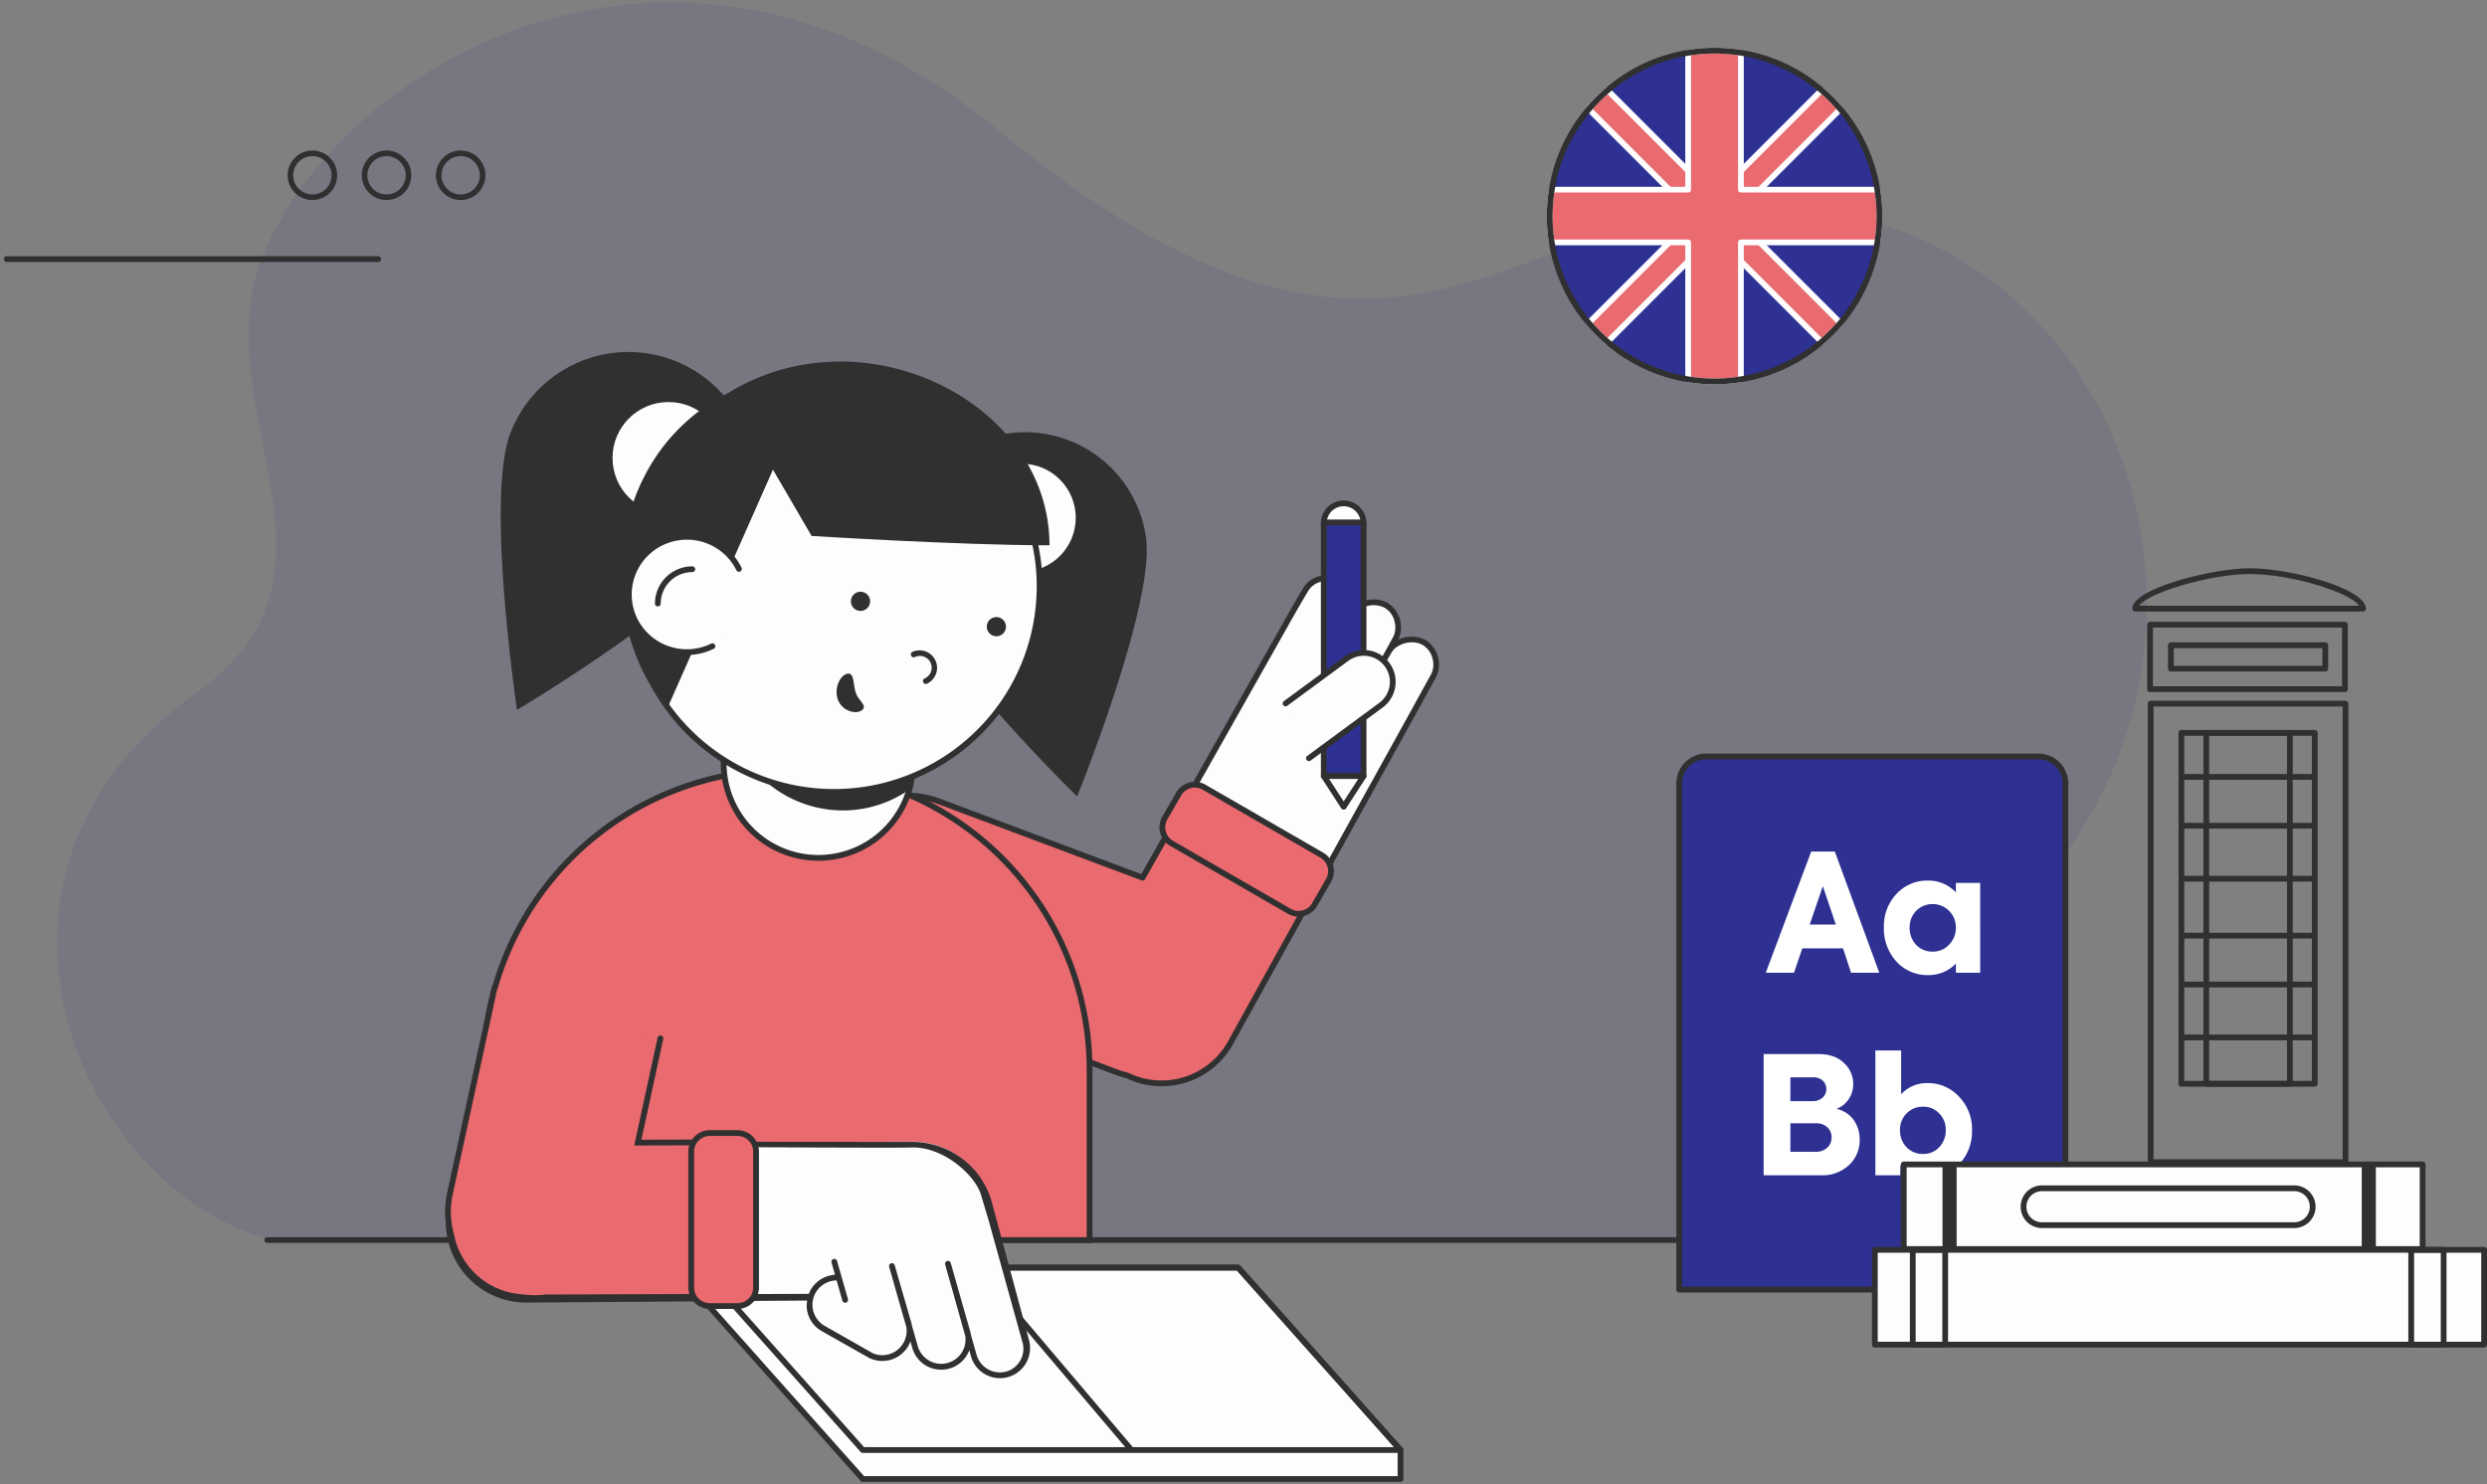
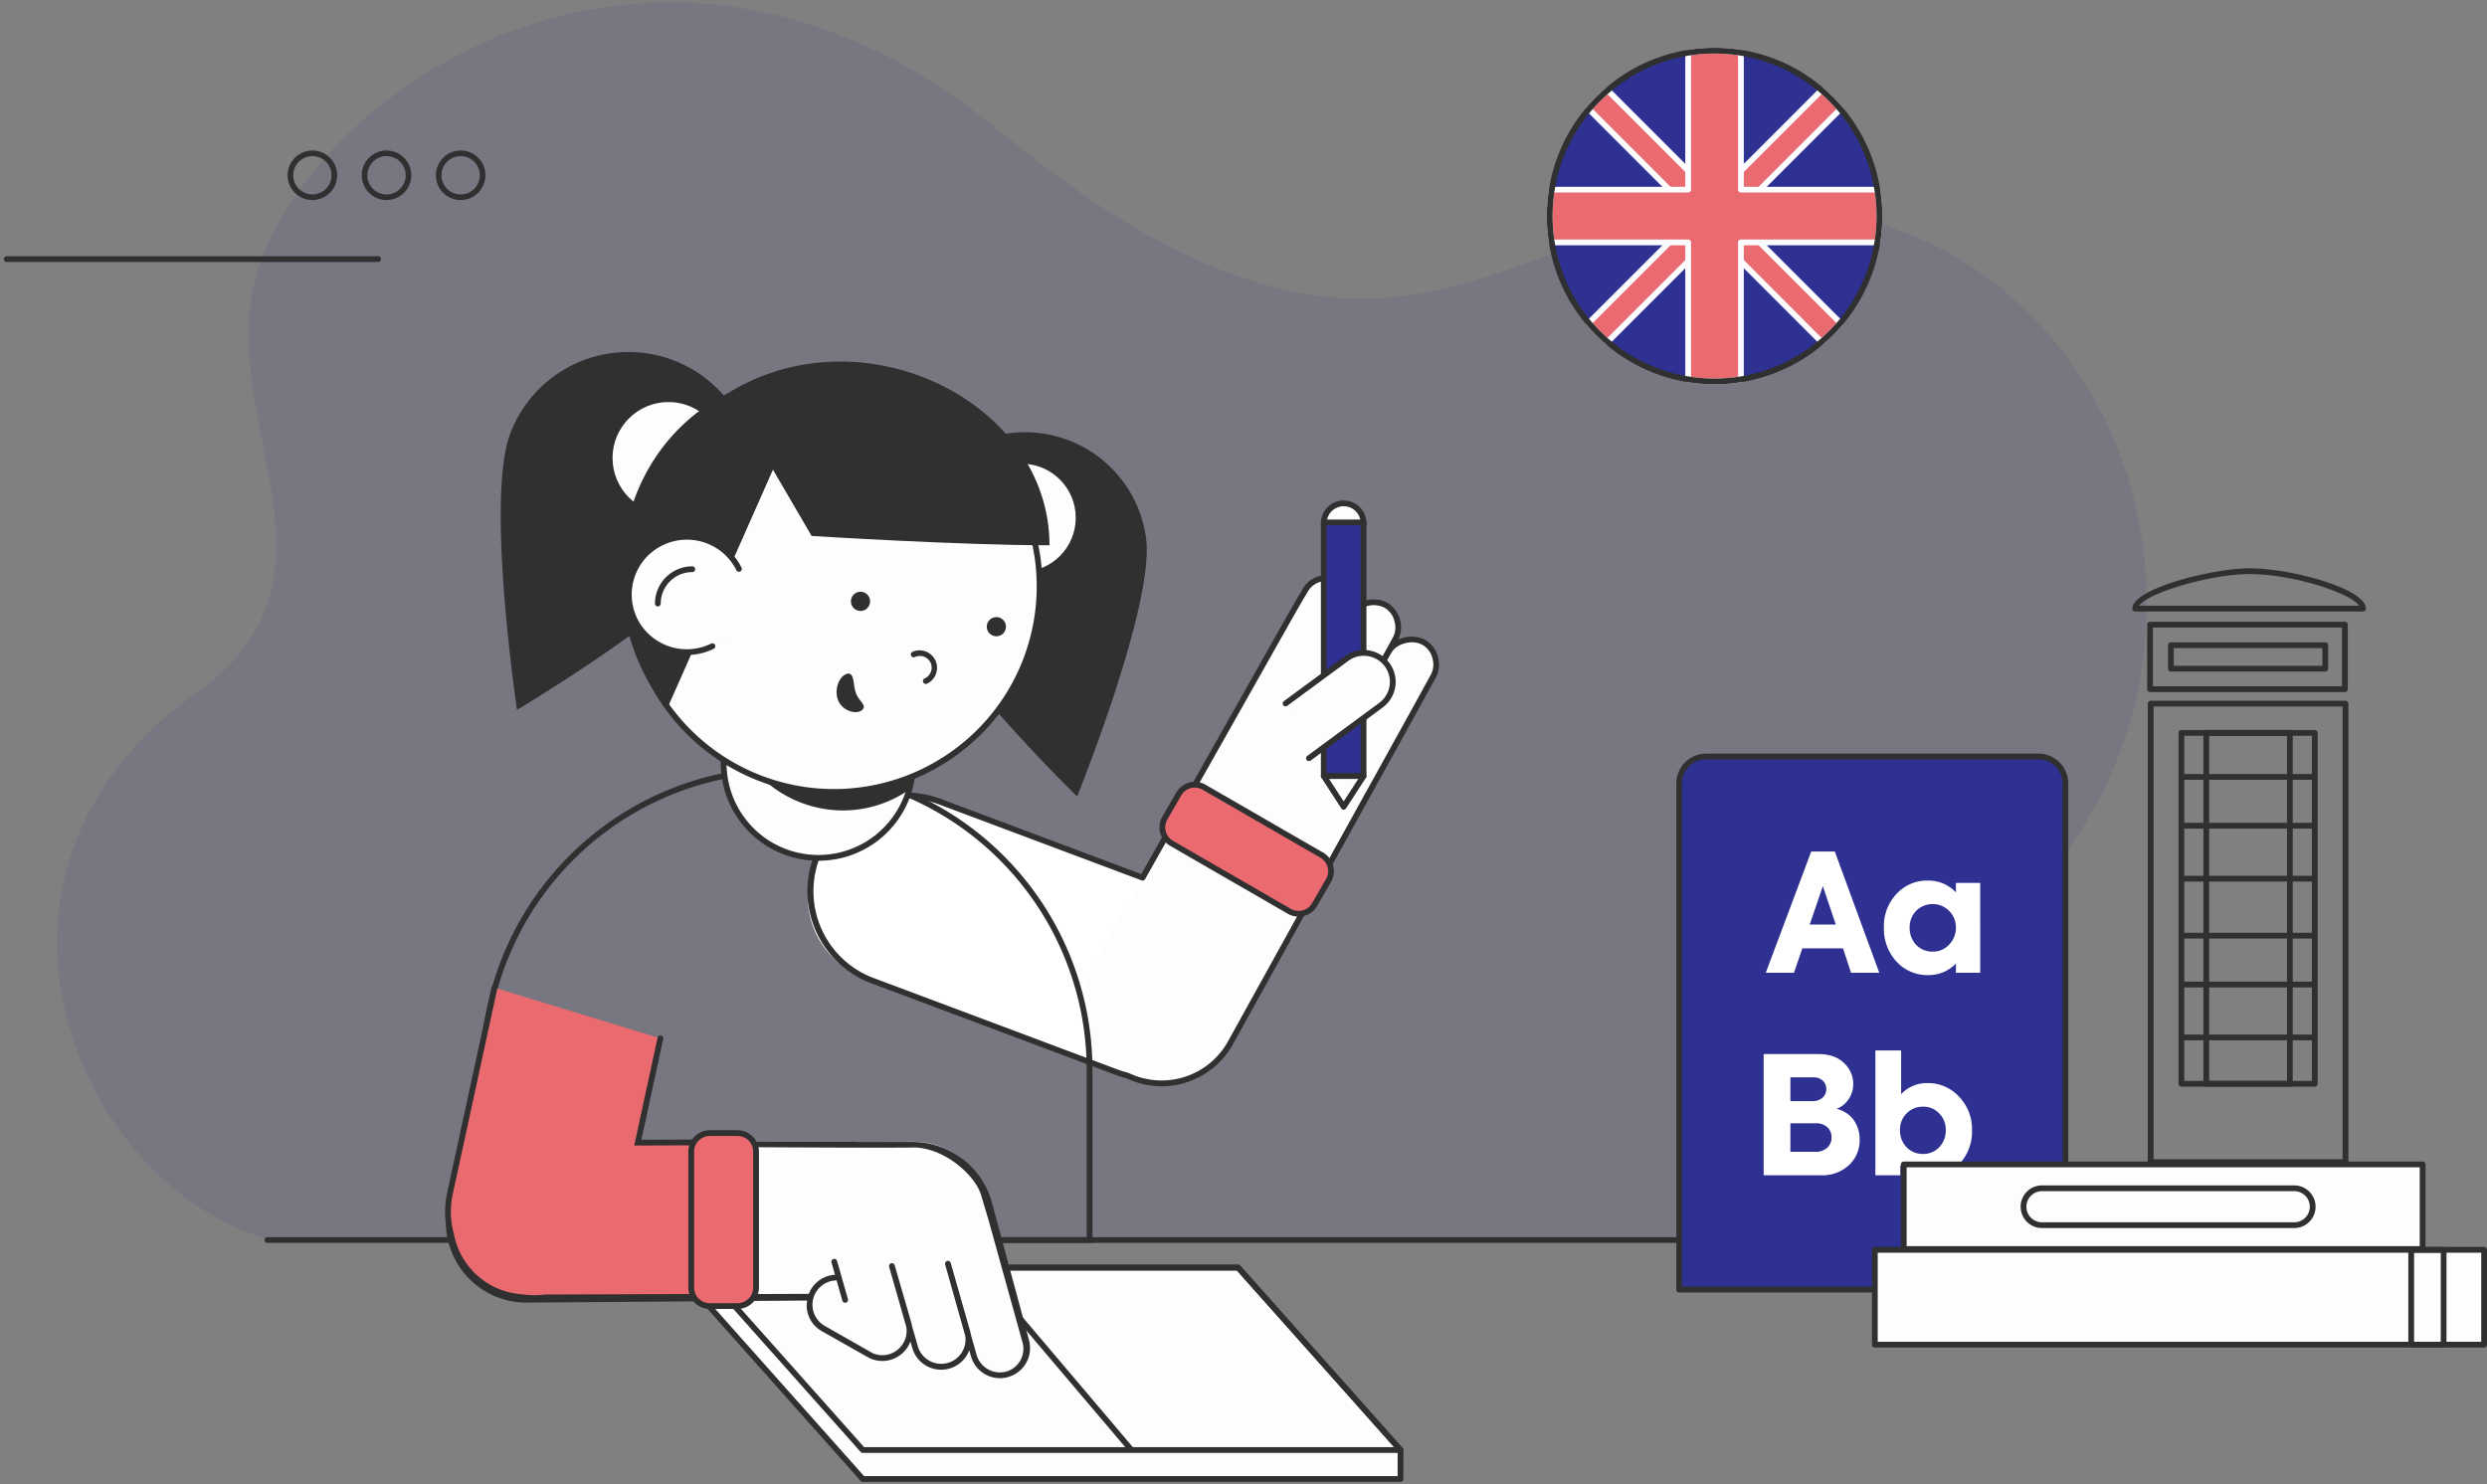
<svg xmlns="http://www.w3.org/2000/svg" id="Слой_2" data-name="Слой 2" viewBox="0 0 650 388">
  <rect x="0" y="0" width="650" height="388" fill="#808080" stroke="none" />
  <defs>
    <style> .cls-1, .cls-7 { fill: #2e3192; } .cls-1 { opacity: 0.1; } .cls-2 { fill: #303030; } .cls-3 { fill: #fdfdff; } .cls-4 { fill: #fff; } .cls-5 { fill: #e96a6f; } .cls-6 { fill: #ea6a70; } .cls-8 { fill: none; stroke: #303030; stroke-linecap: round; stroke-linejoin: round; stroke-width: 1.5px; } </style>
  </defs>
  <title>Иллюстрации_one two speak_3</title>
  <g>
    <path class="cls-1" d="M70.752,324.15H531.622c-8.89-19.195-15.825-65.569,10.61-104.555,27.368-40.39,22.661-91.013.277-123.056C511.644,52.324,460.928,45.71,414.222,62.968c-38.852,14.345-75.354,35.41-153.564-29.124C179.516-33.11,93.213,13.696,69.88,63.963c-19.092,41.131,26.942,84.833-18.578,117.148C-15.23,228.341,20.521,310.62,70.752,324.15Z" />
    <g>
      <path class="cls-2" d="M98.831,68.478H1.754a0.753,0.753,0,1,1,0-1.507H98.831A0.753,0.753,0,0,1,98.831,68.478Z" />
      <path class="cls-2" d="M81.65,52.29a6.472,6.472,0,1,1,6.471-6.472A6.479,6.479,0,0,1,81.65,52.29Zm0-11.482a5.01,5.01,0,1,0,5.009,5.01A5.016,5.016,0,0,0,81.65,40.808Z" />
      <path class="cls-2" d="M101.024,52.29a6.472,6.472,0,1,1,6.472-6.472A6.479,6.479,0,0,1,101.024,52.29Zm0-11.482a5.01,5.01,0,1,0,5.01,5.01A5.016,5.016,0,0,0,101.024,40.808Z" />
      <path class="cls-2" d="M120.399,52.29a6.472,6.472,0,1,1,6.472-6.472A6.479,6.479,0,0,1,120.399,52.29Zm0-11.482a5.01,5.01,0,1,0,5.01,5.01A5.016,5.016,0,0,0,120.399,40.808Z" />
    </g>
    <g>
      <polygon class="cls-3" points="323.603 331.353 183.059 331.353 183.059 338.933 225.494 386.615 366.037 386.615 366.037 379.035 323.603 331.353" />
      <path class="cls-2" d="M366.037,387.368H225.494a0.754,0.754,0,0,1-.563-0.253l-42.434-47.682a0.754,0.754,0,0,1-.19-0.501v-7.579a0.754,0.754,0,0,1,.753-0.753H323.603a0.754,0.754,0,0,1,.563.253l42.434,47.682a0.754,0.754,0,0,1,.19.501v7.579A0.754,0.754,0,0,1,366.037,387.368Zm-140.205-1.507H365.284v-6.54l-42.019-47.215H183.813v6.54Z" />
      <path class="cls-2" d="M366.037,379.789H225.494a0.754,0.754,0,0,1-.563-0.253l-42.434-47.682a0.753,0.753,0,0,1,.563-1.254H323.603a0.754,0.754,0,0,1,.563.253l42.434,47.682A0.753,0.753,0,0,1,366.037,379.789Zm-140.205-1.507h138.525l-41.093-46.175h-138.525Z" />
      <g>
        <line class="cls-3" x1="255.292" y1="331.353" x2="295.397" y2="378.652" />
        <path class="cls-2" d="M295.397,379.406a0.752,0.752,0,0,1-.575-0.266L254.717,331.841a0.754,0.754,0,1,1,1.15-.974L295.972,378.165A0.753,0.753,0,0,1,295.397,379.406Z" />
      </g>
    </g>
    <path class="cls-2" d="M477.371,324.904H69.88a0.753,0.753,0,0,1,0-1.507H477.371A0.753,0.753,0,0,1,477.371,324.904Z" />
    <g>
      <g>
        <g>
          <path class="cls-4" d="M266.246,185.825h5.075a22.46,22.46,0,0,1,22.46,22.46v73.294a22.46,22.46,0,0,1-22.46,22.46h-5.075a22.46,22.46,0,0,1-22.46-22.46V208.285A22.46,22.46,0,0,1,266.246,185.825Z" transform="translate(592.498 79.264) rotate(110.556)" />
          <path class="cls-3" d="M372.148,167.918c-3.204-1.775-7.713-.179-9.003,2.15,0,0-.216.349-0.667,1.107l-0.049-.043,2.393-4.351a6.818,6.818,0,0,0-2.601-8.576h-0c-3.204-1.775-7.713-.179-9.003,2.15,0,0-.627,1.012-2.02,3.411-0.026-.013-0.053-0.025-0.08-0.038l1.865-3.392a6.818,6.818,0,0,0-2.601-8.576c-3.204-1.775-7.713-.179-9.003,2.15,0,0-1.589,2.564-5.377,9.295l-0.003.005L285.379,253.05a20.032,20.032,0,0,0,7.675,27.27l0.945,0.53a20.032,20.032,0,0,0,27.27-7.675l48.602-87.779c0.053-.094.095-0.192,0.141-0.288l4.737-8.613A6.818,6.818,0,0,0,372.148,167.918Z" />
-           <path class="cls-5" d="M213.441,224.178h0a24.998,24.998,0,0,1,32.183-14.629l53.002,19.876,10.394-18.537,36.455,19.117-23.941,42.697a20.558,20.558,0,0,1-26.869,8.448,25.279,25.279,0,0,1-2.721-.836l-63.875-23.954A24.997,24.997,0,0,1,213.441,224.178Z" />
          <path class="cls-2" d="M375.408,176.86a7.563,7.563,0,0,0-2.894-9.601,8.105,8.105,0,0,0-7.062-.06l0.029-.053a7.565,7.565,0,0,0-2.895-9.601,7.76,7.76,0,0,0-5.786-.531,8.465,8.465,0,0,0-2.468,1.125,8.161,8.161,0,0,0-.233-2.483,7.053,7.053,0,0,0-3.351-4.556,7.762,7.762,0,0,0-5.786-.531,6.918,6.918,0,0,0-4.223,2.942c-0.016.027-1.641,2.656-5.396,9.327l-0-0-37.057,65.655-52.397-19.65a25.751,25.751,0,1,0-18.085,48.222l63.875,23.954a25.942,25.942,0,0,0,2.727.842,21.325,21.325,0,0,0,27.787-8.795l47.806-86.349-0.01-.007Zm-6.673,9.006-47.858,86.468a19.831,19.831,0,0,1-25.884,8.138,0.745,0.745,0,0,0-.144-0.052,24.558,24.558,0,0,1-2.64-.81l-63.874-23.954a24.244,24.244,0,1,1,17.025-45.401l53.002,19.877a0.752,0.752,0,0,0,.921-0.335L336.137,164.499l0.006-.007c4.106-7.32,5.86-10.158,5.896-10.218a5.503,5.503,0,0,1,3.325-2.253,6.247,6.247,0,0,1,4.653.397,5.565,5.565,0,0,1,2.621,3.605,5.674,5.674,0,0,1-.315,3.949l-4.337,7.886c-0.411.726-.848,1.501-1.32,2.341a0.722,0.722,0,0,0-.045.139l-0.494.898a0.753,0.753,0,0,0,1.321.726l1.853-3.369c3.163-5.586,4.544-7.822,4.576-7.875a5.503,5.503,0,0,1,3.325-2.253,6.247,6.247,0,0,1,4.653.397,5.565,5.565,0,0,1,2.621,3.605,5.674,5.674,0,0,1-.315,3.949l-4.747,8.631c-0.178.317-.357,0.636-0.557,0.991-0.009.016-.008,0.033-0.016,0.049l-0.876,1.592a0.753,0.753,0,0,0,1.321.726l1.441-2.619c3.493-6.218,3.043-5.299,3.077-5.356,1.051-1.895,5.044-3.48,7.979-1.855a5.56,5.56,0,0,1,2.62,3.605,5.675,5.675,0,0,1-.315,3.949l-5.353,9.734h0Z" />
          <g>
            <rect class="cls-6" x="317.358" y="199.388" width="16.95" height="45.215" rx="4.846" ry="4.846" transform="translate(-29.337 393.178) rotate(-60)" />
            <path class="cls-2" d="M339.391,239.617a5.564,5.564,0,0,1-2.79-.749l-30.763-17.761a5.606,5.606,0,0,1-2.05-7.649l3.629-6.285a5.598,5.598,0,0,1,7.649-2.05l30.764,17.761a5.606,5.606,0,0,1,2.05,7.649l-3.629,6.285A5.604,5.604,0,0,1,339.391,239.617ZM312.272,205.878a4.106,4.106,0,0,0-3.551,2.048l-3.629,6.285a4.098,4.098,0,0,0,1.498,5.591l30.763,17.761a4.099,4.099,0,0,0,5.591-1.498l3.629-6.285a4.098,4.098,0,0,0-1.498-5.591l-30.764-17.761A4.07,4.07,0,0,0,312.272,205.878Z" />
          </g>
        </g>
        <g>
          <g>
            <circle class="cls-3" cx="351.183" cy="136.775" r="5.197" />
            <path class="cls-2" d="M351.182,142.726a5.95,5.95,0,1,1,5.95-5.95A5.957,5.957,0,0,1,351.182,142.726Zm0-10.394a4.443,4.443,0,1,0,4.443,4.443A4.448,4.448,0,0,0,351.182,132.332Z" />
          </g>
          <g>
            <rect class="cls-7" x="345.982" y="136.558" width="10.397" height="66.304" />
            <path class="cls-2" d="M356.379,203.616H345.983a0.754,0.754,0,0,1-.753-0.753V136.559a0.754,0.754,0,0,1,.753-0.753h10.397a0.754,0.754,0,0,1,.753.753v66.304A0.754,0.754,0,0,1,356.379,203.616Zm-9.643-1.507h8.89V137.312h-8.89V202.109Z" />
          </g>
          <g>
            <polygon class="cls-3" points="356.38 202.862 345.982 202.862 351.181 210.885 356.38 202.862" />
            <path class="cls-2" d="M351.181,211.638a0.755,0.755,0,0,1-.633-0.344l-5.199-8.023a0.754,0.754,0,0,1,.633-1.163h10.397a0.754,0.754,0,0,1,.633,1.163l-5.198,8.023A0.755,0.755,0,0,1,351.181,211.638Zm-3.813-8.023,3.813,5.884,3.812-5.884h-7.624Z" />
          </g>
        </g>
        <g>
          <path class="cls-3" d="M336,183.885l15.95-11.74a7.571,7.571,0,0,1,10.586,1.605h0a7.571,7.571,0,0,1-1.605,10.586L342.102,198.205" />
          <path class="cls-2" d="M342.103,198.958a0.753,0.753,0,0,1-.447-1.36l18.828-13.87a6.817,6.817,0,1,0-8.088-10.977l-15.95,11.74a0.753,0.753,0,1,1-.893-1.214l15.95-11.74a8.324,8.324,0,0,1,9.875,13.404l-18.829,13.87A0.748,0.748,0,0,1,342.103,198.958Z" />
        </g>
      </g>
      <g>
-         <path class="cls-5" d="M204.69,201.27h1.729A78.349,78.349,0,0,1,284.769,279.619V324.15a0,0,0,0,1,0,0H126.341a0,0,0,0,1,0,0V279.619A78.349,78.349,0,0,1,204.69,201.27Z" />
        <path class="cls-2" d="M285.522,324.904H125.588V279.619a79.192,79.192,0,0,1,79.103-79.103h1.729a79.192,79.192,0,0,1,79.103,79.103v45.284Zm-158.428-1.507H284.015V279.619a77.684,77.684,0,0,0-77.596-77.596h-1.729a77.684,77.684,0,0,0-77.596,77.596v43.778Z" />
      </g>
      <g>
        <path class="cls-3" d="M238.633,199.496a24.712,24.712,0,0,1-24.751,24.751A24.751,24.751,0,1,1,238.633,199.496Z" />
        <path class="cls-2" d="M213.883,225.001a25.504,25.504,0,1,1,25.504-25.505,25.799,25.799,0,0,1-.694,5.943A25.424,25.424,0,0,1,213.883,225.001Zm0-49.502A23.997,23.997,0,1,0,237.227,205.09a24.292,24.292,0,0,0,.652-5.594A24.024,24.024,0,0,0,213.883,175.499Z" />
        <path class="cls-2" d="M238.633,200.531a24.805,24.805,0,0,1-.648,5.64,30.38,30.38,0,0,1-17.719,5.68,30.846,30.846,0,0,1-28.195-18.595A23.79,23.79,0,0,1,238.633,200.531Z" />
      </g>
      <g>
        <path class="cls-3" d="M268.194,350.433l-9.817-36.615-0.02.01A20.18,20.18,0,0,0,238.705,298.451l-101.307.322a20.188,20.188,0,0,0,.128,40.376l74.402-.236a7.117,7.117,0,0,0,3.23,8.321l11.528,6.566,1.046,0.586a7.103,7.103,0,0,0,9.894-7.624l1.52,5.33a7.115,7.115,0,0,0,13.876-3.021l1.482,5.268A7.118,7.118,0,0,0,268.194,350.433Z" />
        <path class="cls-2" d="M268.922,350.238s-6.975-25.881-9.817-36.409A21.554,21.554,0,0,0,238.769,298.5h-0.067l-101.307-.079a21.04,21.04,0,0,0,.066,42.079h0.067l73.441-.536a7.18,7.18,0,0,0,.139,3.297,7.676,7.676,0,0,0,3.676,4.702l11.533,6.531,1.111,0.6a7.904,7.904,0,0,0,3.193.665,7.849,7.849,0,0,0,7.331-5.097l0.467,1.637a7.85,7.85,0,0,0,14.912.657l0.447,1.588a7.882,7.882,0,0,0,7.558,5.716A7.883,7.883,0,0,0,268.922,350.238Zm-5.828,8.268a6.365,6.365,0,0,1-7.865-4.372l-1.468-5.219a7.994,7.994,0,0,0-.2-0.935l-5.101-17.908a0.377,0.377,0,0,0-.056-0.107,0.755,0.755,0,0,0-1.395.518l0.056,0.199,5.217,18.545a6.35,6.35,0,0,1-4.548,7.033,6.373,6.373,0,0,1-7.865-4.375l-1.506-5.282a7.888,7.888,0,0,0-.194-0.882l-4.331-14.982a0.712,0.712,0,0,0-.056-0.108,0.783,0.783,0,0,0-.081-0.156,0.759,0.759,0,0,0-.074-0.063,0.747,0.747,0,0,0-.147-0.123,0.755,0.755,0,0,0-.215-0.07c-0.02-.004-0.037-0.016-0.057-0.018a0.712,0.712,0,0,0-.54.147c-0.008.006-.019,0.008-0.027,0.014a0.743,0.743,0,0,0-.127.151,0.733,0.733,0,0,0-.059.07,0.755,0.755,0,0,0-.049.15,0.739,0.739,0,0,0-.04.125,0.773,0.773,0,0,0,.009.117,0.729,0.729,0,0,0,.014.18l4.496,15.766a6.37,6.37,0,0,1-4.54,7.082,6.264,6.264,0,0,1-4.245-.274L215.533,346.581a6.364,6.364,0,0,1-2.338-8.691,6.397,6.397,0,0,1,5.429-3.189c0.01-0.0.019-0.006,0.029-0.006l1.512,5.3a0.755,0.755,0,0,0,.725.547,0.763,0.763,0,0,0,.207-0.029,0.754,0.754,0,0,0,.518-0.931l-2.846-9.979a0.754,0.754,0,0,0-1.45.413l0.915,3.208a7.905,7.905,0,0,0-6.345,3.914,8.619,8.619,0,0,0-.486,1.076L137.524,338.5h-0.063a19.502,19.502,0,0,1-.062-39.004s92.904,0.695,100.939.461c8.205-.238,16.858,7.353,18.185,12.815l1.801,6.01v0.007h0l8.841,31.846A6.205,6.205,0,0,1,263.095,358.506Z" />
        <g>
          <path class="cls-5" d="M129.255,258.181l-11.654,53.774a22.479,22.479,0,0,0,.297,10.774,20.171,20.171,0,0,0,18.567,16.361,22.48,22.48,0,0,0,6.138.047l47.533-.151V298.609l-23.439.074,5.906-27.25" />
          <path class="cls-2" d="M139.722,340.078a23.58,23.58,0,0,1-3.364-.243,20.863,20.863,0,0,1-19.2-16.967,23.318,23.318,0,0,1-.293-11.073l11.653-53.774a0.754,0.754,0,0,1,1.474.319L118.338,312.114a21.584,21.584,0,0,0,.286,10.414,19.403,19.403,0,0,0,17.887,15.809,22.024,22.024,0,0,0,5.994.052l46.878-.155V299.364l-23.62.075,6.103-28.165a0.754,0.754,0,0,1,1.474.319l-5.707,26.334,23.257-.074v41.884l-48.285.154A21.817,21.817,0,0,1,139.722,340.078Z" />
        </g>
        <g>
          <rect class="cls-6" x="180.657" y="296.19" width="16.95" height="45.215" rx="4.846" ry="4.846" />
          <path class="cls-2" d="M192.761,342.158h-7.258a5.605,5.605,0,0,1-5.599-5.599V301.036a5.606,5.606,0,0,1,5.599-5.6h7.258a5.606,5.606,0,0,1,5.599,5.6v35.523A5.605,5.605,0,0,1,192.761,342.158Zm-7.258-45.215a4.097,4.097,0,0,0-4.092,4.093v35.523a4.097,4.097,0,0,0,4.092,4.092h7.258a4.097,4.097,0,0,0,4.092-4.092V301.036a4.097,4.097,0,0,0-4.092-4.093h-7.258Z" />
        </g>
      </g>
      <g>
        <path class="cls-2" d="M195.163,136.639c-6.405,17.079-60.037,48.917-60.037,48.917S126.91,130.524,133.315,113.445A33.027,33.027,0,1,1,195.163,136.639Z" />
        <path class="cls-2" d="M236.194,148.626c2.147,17.498,45.32,59.565,45.32,59.565s20.191-49.841,18.044-67.339A31.92,31.92,0,0,0,236.194,148.626Z" />
        <circle class="cls-3" cx="174.708" cy="119.711" r="14.617" />
        <circle class="cls-3" cx="267.027" cy="135.348" r="14.127" />
        <g>
          <path class="cls-3" d="M164.262,151.758a53.735,53.735,0,1,0,106.971-5.62c-0.058-.426-0.117-0.852-0.203-1.279a52.668,52.668,0,0,0-5.115-15.825,55.178,55.178,0,0,0-6.79-10.271,53.92,53.92,0,0,0-22.699-15.912,51.796,51.796,0,0,0-7.789-2.193,53.953,53.953,0,0,0-9.11-1.043A53.715,53.715,0,0,0,164.262,151.758Z" />
          <path class="cls-2" d="M218.008,207.815c-0.542,0-1.081-.008-1.625-0.024a54.551,54.551,0,0,1-52.875-56.055h0a54.106,54.106,0,0,1,3.871-18.655,54.82,54.82,0,0,1,30.248-30.309,53.79,53.79,0,0,1,21.922-3.911,54.844,54.844,0,0,1,9.238,1.057,52.706,52.706,0,0,1,7.899,2.225A54.744,54.744,0,0,1,259.701,118.277a55.921,55.921,0,0,1,6.885,10.414,53.393,53.393,0,0,1,5.188,16.053c0.083,0.409.145,0.851,0.205,1.293a55.081,55.081,0,0,1,.46,8.867A54.491,54.491,0,0,1,218.008,207.815Zm-52.993-56.035a52.981,52.981,0,1,0,105.471-5.542c-0.056-.409-0.112-0.819-0.195-1.229a51.95,51.95,0,0,0-5.048-15.634,54.383,54.383,0,0,0-6.697-10.129A53.228,53.228,0,0,0,236.167,103.558a51.084,51.084,0,0,0-7.676-2.162,53.269,53.269,0,0,0-8.985-1.029,52.458,52.458,0,0,0-21.313,3.802,53.306,53.306,0,0,0-29.414,29.473,52.586,52.586,0,0,0-3.763,18.138h0Z" />
        </g>
        <g>
          <circle class="cls-2" cx="260.411" cy="163.816" r="2.511" transform="translate(52.214 390.318) rotate(-79.584)" />
          <circle class="cls-2" cx="224.779" cy="157.266" r="2.511" transform="matrix(0.181, -0.984, 0.984, 0.181, 29.466, 349.908)" />
          <path class="cls-2" d="M218.945,182.783c1.086,3.203,5.063,4.141,6.469,2.735,1.226-1.226-.968-2.184-1.749-4.412-0.716-2.042-.315-5.471-2.244-4.992S217.974,179.917,218.945,182.783Z" />
          <path class="cls-2" d="M241.972,178.782a0.754,0.754,0,0,1-.311-1.44,3.067,3.067,0,1,0-2.535-5.585,0.753,0.753,0,0,1-.622-1.373,4.574,4.574,0,0,1,3.779,8.33A0.751,0.751,0,0,1,241.972,178.782Z" />
        </g>
        <path class="cls-2" d="M274.299,142.54c0-37.446-48.735-61.513-83.969-39.824l0.002,0.003c-32.845,16.686-34.918,60.519-15.927,82.438l27.615-62.387,10.099,17.326S250.89,142.54,274.299,142.54Z" />
        <g>
          <path class="cls-3" d="M164.347,155.418a15.169,15.169,0,1,0,15.17-15.101A15.092,15.092,0,0,0,164.347,155.418Z" />
          <path class="cls-2" d="M171.931,158.515h0a0.754,0.754,0,0,1-.753-0.753,9.763,9.763,0,0,1,9.76-9.72h0.001a0.753,0.753,0,0,1,.001,1.507,8.254,8.254,0,0,0-8.255,8.213A0.753,0.753,0,0,1,171.931,158.515Z" />
          <path class="cls-2" d="M179.516,171.223a15.92,15.92,0,0,1-14.284-8.811,15.807,15.807,0,0,1,7.25-21.209,16.03,16.03,0,0,1,17.156,1.951,15.699,15.699,0,0,1,4.16,5.222,0.753,0.753,0,1,1-1.35.669,14.192,14.192,0,0,0-3.763-4.724,14.515,14.515,0,0,0-15.538-1.765,14.3,14.3,0,0,0-6.566,19.187,14.455,14.455,0,0,0,19.302,6.49,0.754,0.754,0,0,1,.665,1.353A15.925,15.925,0,0,1,179.516,171.223Z" />
        </g>
      </g>
    </g>
    <g>
      <path class="cls-7" d="M491.203,56.479A43.264,43.264,0,0,1,480.998,84.417a42.135,42.135,0,0,1-4.93,4.949,42.967,42.967,0,0,1-55.915,0,43.575,43.575,0,0,1-4.92-4.949,43.264,43.264,0,0,1-10.205-27.938c0-.835.019-1.65,0.077-2.465a42.181,42.181,0,0,1,.48-4.441,42.946,42.946,0,0,1,9.668-21.033,41.994,41.994,0,0,1,4.92-4.939c0.412-.355.834-0.7,1.256-1.036a42.42,42.42,0,0,1,14.895-7.673,41.508,41.508,0,0,1,4.891-1.093,43.178,43.178,0,0,1,6.906-.556,44.073,44.073,0,0,1,6.886.547,42.795,42.795,0,0,1,21.062,9.792,43.603,43.603,0,0,1,4.92,4.949,42.973,42.973,0,0,1,8.028,14.339,42.21,42.21,0,0,1,1.63,6.704A43.019,43.019,0,0,1,491.203,56.479Z" />
      <g>
        <path class="cls-5" d="M480.988,28.531L420.153,89.366a43.575,43.575,0,0,1-4.92-4.949L436.285,63.365l18.722-18.722,21.062-21.062A43.603,43.603,0,0,1,480.988,28.531Z" />
        <path class="cls-3" d="M420.153,90.12a0.75,0.75,0,0,1-.491-0.182,44.557,44.557,0,0,1-5.006-5.035,0.754,0.754,0,0,1,.043-1.019l60.836-60.835a0.754,0.754,0,0,1,1.023-.039,44.476,44.476,0,0,1,5.006,5.034,0.754,0.754,0,0,1-.043,1.019L420.685,89.899A0.751,0.751,0,0,1,420.153,90.12Zm-3.894-5.664a43.153,43.153,0,0,0,3.859,3.88l59.845-59.844a43.087,43.087,0,0,0-3.859-3.879Z" />
      </g>
      <g>
        <path class="cls-5" d="M480.998,84.417a42.135,42.135,0,0,1-4.93,4.949L448.111,61.408l-4.93-4.939L415.252,28.54a41.994,41.994,0,0,1,4.92-4.939l27.939,27.938,4.939,4.93Z" />
        <path class="cls-3" d="M476.068,90.12a0.751,0.751,0,0,1-.533-0.221L414.719,29.073a0.754,0.754,0,0,1-.043-1.019,42.872,42.872,0,0,1,5.008-5.028,0.753,0.753,0,0,1,1.02.042l60.826,60.816a0.754,0.754,0,0,1,.043,1.019,42.925,42.925,0,0,1-5.018,5.037A0.753,0.753,0,0,1,476.068,90.12Zm-59.79-61.619,59.827,59.837a41.439,41.439,0,0,0,3.866-3.882L420.135,24.629A41.473,41.473,0,0,0,416.278,28.501Z" />
      </g>
      <g>
        <path class="cls-5" d="M491.203,56.479a42.954,42.954,0,0,1-.547,6.886H455.006V99.149a43.024,43.024,0,0,1-13.792,0V63.365H405.575a42.954,42.954,0,0,1-.547-6.886c0-.835.019-1.65,0.077-2.465a42.181,42.181,0,0,1,.48-4.441h35.63V13.799a43.178,43.178,0,0,1,6.906-.556,44.073,44.073,0,0,1,6.886.547V49.573h35.64A43.019,43.019,0,0,1,491.203,56.479Z" />
        <path class="cls-3" d="M448.12,100.459a43.934,43.934,0,0,1-7.026-.566,0.753,0.753,0,0,1-.633-0.744V64.118H405.574a0.753,0.753,0,0,1-.744-0.633,43.921,43.921,0,0,1-.556-7.006c0-.964.025-1.765,0.078-2.518a42.693,42.693,0,0,1,.488-4.51,0.754,0.754,0,0,1,.744-0.631h34.877V13.799a0.753,0.753,0,0,1,.633-0.744,44.303,44.303,0,0,1,14.03-.01,0.753,0.753,0,0,1,.636.744V48.82H490.646a0.753,0.753,0,0,1,.744.632,44.148,44.148,0,0,1,.01,14.034,0.753,0.753,0,0,1-.744.633H455.759V99.149a0.753,0.753,0,0,1-.633.744A43.821,43.821,0,0,1,448.12,100.459Zm-6.151-1.956a42.421,42.421,0,0,0,12.284,0v-35.138a0.754,0.754,0,0,1,.753-0.753h35.004a42.715,42.715,0,0,0-.009-12.285H455.006a0.754,0.754,0,0,1-.753-0.753V14.438a42.698,42.698,0,0,0-12.284.007V49.573a0.754,0.754,0,0,1-.753.753H406.23c-0.176,1.193-.298,2.419-0.373,3.731-0.052.727-.076,1.494-0.076,2.422a42.624,42.624,0,0,0,.44,6.132h34.994a0.754,0.754,0,0,1,.753.753v35.138Z" />
      </g>
      <path class="cls-2" d="M448.12,100.459a43.713,43.713,0,0,1-28.458-10.52,44.602,44.602,0,0,1-5.006-5.035,44.025,44.025,0,0,1-10.382-28.424c0-.964.025-1.765,0.078-2.518a42.693,42.693,0,0,1,.488-4.51A43.72,43.72,0,0,1,414.677,28.053a42.855,42.855,0,0,1,5.008-5.027c0.415-.358.845-0.709,1.274-1.051a43.021,43.021,0,0,1,15.157-7.808,42.227,42.227,0,0,1,4.978-1.113,44.303,44.303,0,0,1,14.03-.01,43.576,43.576,0,0,1,21.435,9.965,44.52,44.52,0,0,1,5.006,5.035,43.528,43.528,0,0,1,8.168,14.59,43.078,43.078,0,0,1,1.659,6.821,44.044,44.044,0,0,1-9.818,35.449,42.875,42.875,0,0,1-5.017,5.037A43.709,43.709,0,0,1,448.12,100.459Zm0-86.463a42.635,42.635,0,0,0-6.784.546,40.719,40.719,0,0,0-4.803,1.074,41.521,41.521,0,0,0-14.633,7.537c-0.416.331-.83,0.67-1.235,1.018a41.4,41.4,0,0,0-4.836,4.855,42.228,42.228,0,0,0-9.5,20.665,41.362,41.362,0,0,0-.471,4.366c-0.052.727-.076,1.494-0.076,2.422a42.508,42.508,0,0,0,10.026,27.452,43.054,43.054,0,0,0,4.836,4.864,42.215,42.215,0,0,0,54.935-0,41.47,41.47,0,0,0,4.845-4.863,42.557,42.557,0,0,0,9.48-34.237,41.592,41.592,0,0,0-1.602-6.588,42.022,42.022,0,0,0-7.887-14.09,43.013,43.013,0,0,0-4.836-4.864,42.081,42.081,0,0,0-20.691-9.62A43.478,43.478,0,0,0,448.12,13.996Z" />
    </g>
    <g>
      <g>
        <g>
          <path class="cls-7" d="M445.908,197.743H532.772a7.032,7.032,0,0,1,7.032,7.032v132.337a0,0,0,0,1,0,0H438.876a0,0,0,0,1,0,0v-132.337A7.032,7.032,0,0,1,445.908,197.743Z" />
          <path class="cls-2" d="M539.804,337.866H438.876a0.754,0.754,0,0,1-.753-0.753V204.775a7.795,7.795,0,0,1,7.786-7.786h86.863a7.795,7.795,0,0,1,7.786,7.786V337.112A0.754,0.754,0,0,1,539.804,337.866Zm-100.175-1.507h99.421V204.775a6.286,6.286,0,0,0-6.279-6.279H445.908a6.286,6.286,0,0,0-6.279,6.279V336.359Z" />
        </g>
        <g>
          <path class="cls-4" d="M491.169,254.285h-7.376l-2.101-6.389H471.059l-2.187,6.389h-7.375l11.877-31.687h6.174Zm-11.363-12.607L476.418,231.645l-3.43,10.034h6.818Z" />
          <path class="cls-4" d="M511.193,233.275v-2.487h6.346V254.285h-6.346v-2.401a9.874,9.874,0,0,1-7.246,3.002,10.863,10.863,0,0,1-8.319-3.559,12.702,12.702,0,0,1-3.259-8.919,12.284,12.284,0,0,1,3.302-8.747,10.853,10.853,0,0,1,8.276-3.474A9.739,9.739,0,0,1,511.193,233.275Zm-12.092,9.219a6.404,6.404,0,0,0,1.672,4.46,5.818,5.818,0,0,0,4.332,1.801,5.66,5.66,0,0,0,4.331-1.844,6.272,6.272,0,0,0,1.758-4.416,6.126,6.126,0,0,0-1.758-4.374,6.109,6.109,0,0,0-8.662,0A6.196,6.196,0,0,0,499.101,242.494Z" />
        </g>
        <g>
          <path class="cls-4" d="M479.985,289.853a7.575,7.575,0,0,1,4.481,2.894,8.652,8.652,0,0,1,1.566,5.21,8.759,8.759,0,0,1-2.787,6.604,10.186,10.186,0,0,1-7.333,2.658H460.947V275.531h14.236q4.416,0,6.775,2.358a7.374,7.374,0,0,1,2.401,5.489,6.965,6.965,0,0,1-1.201,3.945A6.407,6.407,0,0,1,479.985,289.853Zm-6.046-8.233h-6.003v6.217H473.639a3.854,3.854,0,0,0,2.701-.9,2.945,2.945,0,0,0,.986-2.273,2.875,2.875,0,0,0-.921-2.165A3.426,3.426,0,0,0,473.939,281.62Zm-6.003,19.467h6.474a4.412,4.412,0,0,0,3.152-1.072,3.51,3.51,0,0,0,1.136-2.658,3.558,3.558,0,0,0-1.094-2.68,4.246,4.246,0,0,0-3.065-1.05h-6.604v7.461Z" />
          <path class="cls-4" d="M503.697,283.12a10.951,10.951,0,0,1,8.319,3.559,12.171,12.171,0,0,1,3.388,8.791,12.309,12.309,0,0,1-3.345,8.833,11.063,11.063,0,0,1-8.362,3.516,8.826,8.826,0,0,1-7.032-3.216v2.616h-6.518v-32.631h6.732v11.448A9.07,9.07,0,0,1,503.697,283.12Zm3.173,16.723a6.246,6.246,0,0,0,1.673-4.416,5.949,5.949,0,0,0-1.673-4.331,5.589,5.589,0,0,0-4.287-1.801,5.812,5.812,0,0,0-4.331,1.801,5.949,5.949,0,0,0-1.673,4.331,6.246,6.246,0,0,0,1.673,4.416,5.812,5.812,0,0,0,4.331,1.801A5.589,5.589,0,0,0,506.87,299.843Z" />
        </g>
      </g>
      <g>
        <g>
          <rect class="cls-3" x="490.007" y="326.702" width="159.239" height="24.795" />
          <path class="cls-2" d="M649.247,352.25H490.007a0.754,0.754,0,0,1-.753-0.753V326.702a0.754,0.754,0,0,1,.753-0.753H649.247A0.754,0.754,0,0,1,650,326.702v24.795A0.754,0.754,0,0,1,649.247,352.25Zm-158.486-1.507H648.493V327.456H490.76v23.288Z" />
        </g>
-         <path class="cls-2" d="M508.394,352.25h-8.477a0.754,0.754,0,0,1-.753-0.753V326.702a0.754,0.754,0,0,1,.753-0.753h8.477a0.754,0.754,0,0,1,.753.753v24.795A0.754,0.754,0,0,1,508.394,352.25Zm-7.723-1.507h6.97V327.456h-6.97v23.288Z" />
        <path class="cls-2" d="M638.666,352.25h-8.477a0.754,0.754,0,0,1-.753-0.753V326.702a0.754,0.754,0,0,1,.753-0.753h8.477a0.754,0.754,0,0,1,.753.753v24.795A0.754,0.754,0,0,1,638.666,352.25Zm-7.723-1.507h6.97V327.456h-6.97v23.288Z" />
        <g>
          <rect class="cls-3" x="497.567" y="304.386" width="135.605" height="22.109" />
          <path class="cls-2" d="M633.172,327.249H497.567a0.754,0.754,0,0,1-.753-0.753V304.386a0.754,0.754,0,0,1,.753-0.753H633.172a0.754,0.754,0,0,1,.753.753v22.11A0.754,0.754,0,0,1,633.172,327.249Zm-134.852-1.507h134.098V305.139H498.32V325.742Z" />
        </g>
        <path class="cls-2" d="M599.621,321.015H533.69a5.574,5.574,0,1,1,0-11.149h65.931A5.574,5.574,0,1,1,599.621,321.015ZM533.69,311.373a4.067,4.067,0,1,0,0,8.135h65.931a4.067,4.067,0,1,0,0-8.135H533.69Z" />
-         <rect class="cls-2" x="507.694" y="304.386" width="3.69" height="22.109" transform="translate(1019.077 630.881) rotate(180)" />
-         <rect class="cls-2" x="617.264" y="304.386" width="3.69" height="22.109" transform="translate(1238.218 630.881) rotate(180)" />
      </g>
      <g>
        <path class="cls-2" d="M617.587,159.851H558.05a0.754,0.754,0,0,1-.753-0.753c0-5.251,20.986-10.544,30.606-10.544,10.911,0,30.438,5.315,30.438,10.544A0.754,0.754,0,0,1,617.587,159.851Zm-58.516-1.507H616.574c-2.158-3.33-17.357-8.284-28.672-8.284C577.799,150.06,561.362,154.942,559.071,158.344Z" />
        <path class="cls-2" d="M607.729,175.543H567.386a0.754,0.754,0,0,1-.753-0.753v-6.124a0.754,0.754,0,0,1,.753-0.753h40.344a0.754,0.754,0,0,1,.753.753v6.124A0.754,0.754,0,0,1,607.729,175.543Zm-39.59-1.507H606.976v-4.617H568.139V174.036Z" />
        <path class="cls-2" d="M612.859,180.915H561.94a0.754,0.754,0,0,1-.753-0.753v-16.867a0.754,0.754,0,0,1,.753-0.753h50.919a0.754,0.754,0,0,1,.753.753v16.867A0.754,0.754,0,0,1,612.859,180.915Zm-50.165-1.507h49.412V164.048h-49.412V179.408Z" />
        <path class="cls-2" d="M613.018,304.548l-50.92-0a0.754,0.754,0,0,1-.753-0.753V183.938a0.754,0.754,0,0,1,.753-0.753h50.92a0.754,0.754,0,0,1,.753.753V303.795A0.754,0.754,0,0,1,613.018,304.548Zm-50.166-1.507,49.413,0V184.691h-49.413V303.041Zm42.137-18.991H570.127a0.754,0.754,0,0,1-.753-0.753v-91.721a0.754,0.754,0,0,1,.753-0.753h34.861a0.754,0.754,0,0,1,.753.753v91.721A0.754,0.754,0,0,1,604.988,284.05Zm-34.108-1.507h33.354V192.329H570.88v90.214Z" />
        <path class="cls-2" d="M598.481,284.05H576.635a0.754,0.754,0,0,1-.753-0.753v-91.721a0.754,0.754,0,0,1,.753-0.753h21.846a0.754,0.754,0,0,1,.753.753v91.721A0.754,0.754,0,0,1,598.481,284.05Zm-21.093-1.507h20.339V192.329H577.388v90.214Z" />
        <path class="cls-2" d="M604.557,203.832H570.5a0.753,0.753,0,1,1,0-1.507h34.057A0.753,0.753,0,1,1,604.557,203.832Z" />
        <path class="cls-2" d="M604.557,216.603H570.5a0.753,0.753,0,0,1,0-1.507h34.057A0.753,0.753,0,0,1,604.557,216.603Z" />
        <path class="cls-2" d="M604.557,230.439H570.5a0.753,0.753,0,1,1,0-1.507h34.057A0.753,0.753,0,1,1,604.557,230.439Z" />
        <path class="cls-2" d="M604.557,245.338H570.5a0.753,0.753,0,1,1,0-1.507h34.057A0.753,0.753,0,1,1,604.557,245.338Z" />
        <path class="cls-2" d="M604.557,258.109H570.5a0.753,0.753,0,0,1,0-1.507h34.057A0.753,0.753,0,0,1,604.557,258.109Z" />
        <line class="cls-8" x1="570.5" y1="271.191" x2="604.556" y2="271.191" />
      </g>
    </g>
  </g>
</svg>